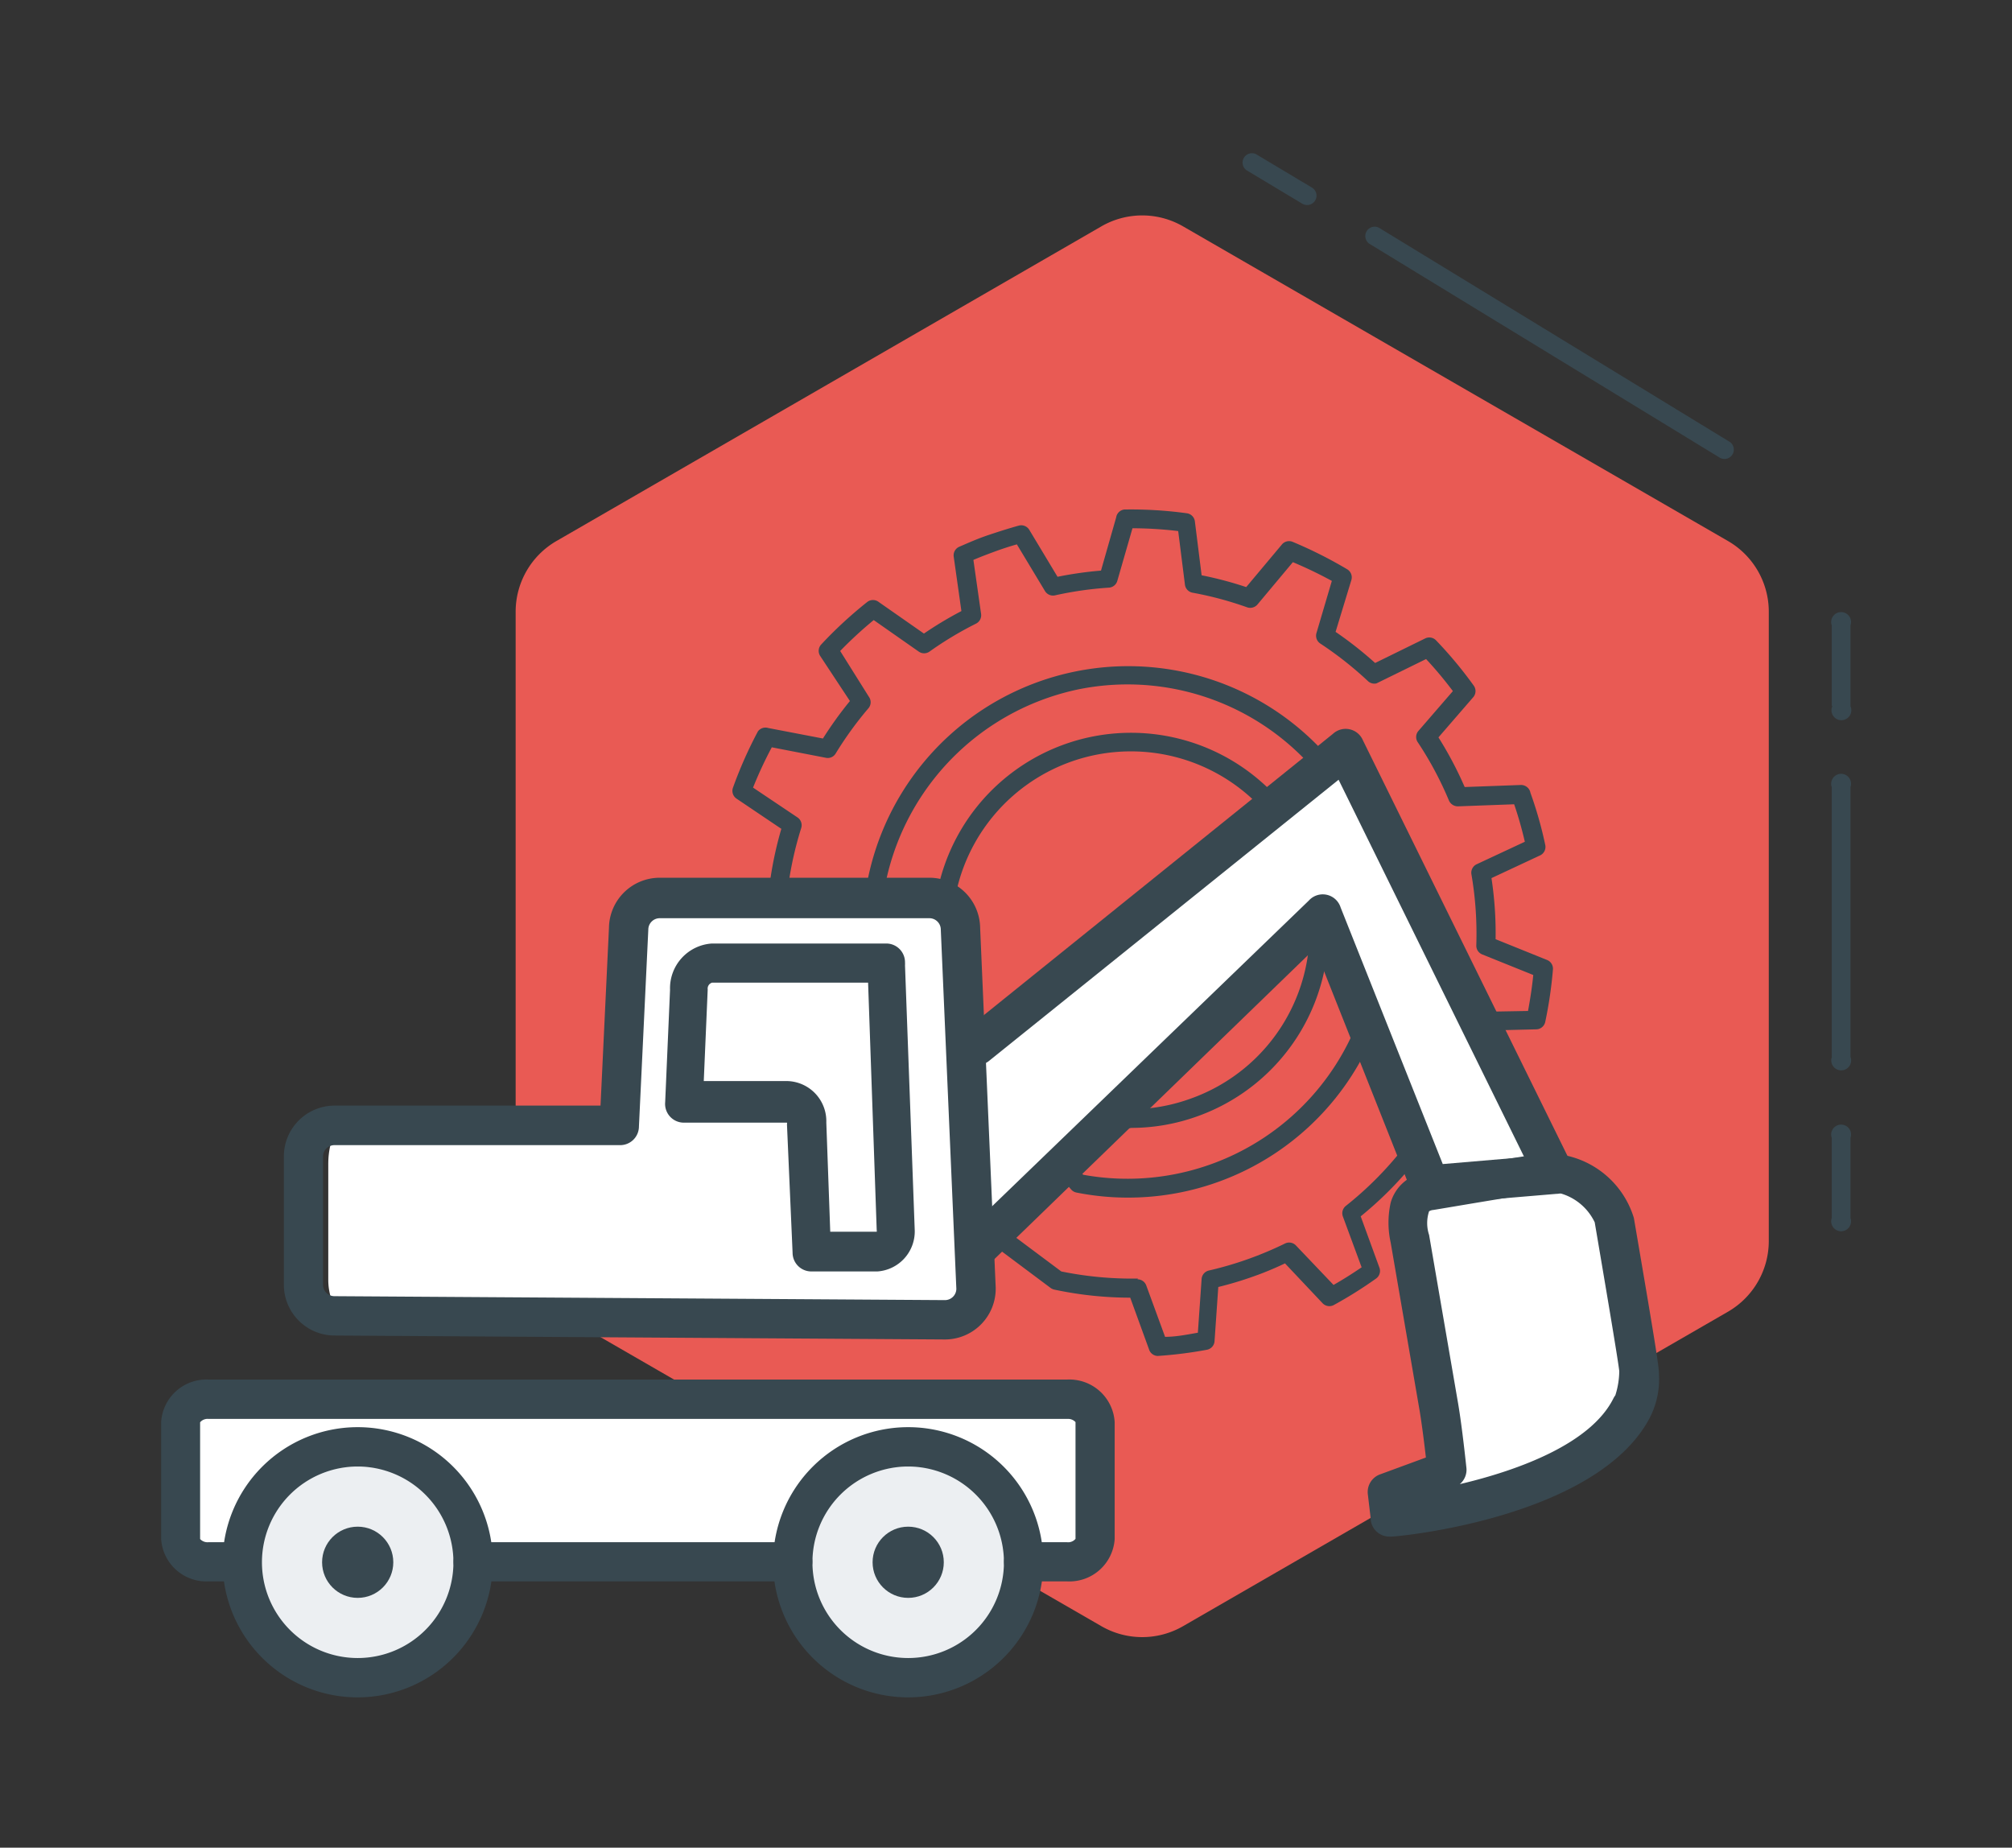
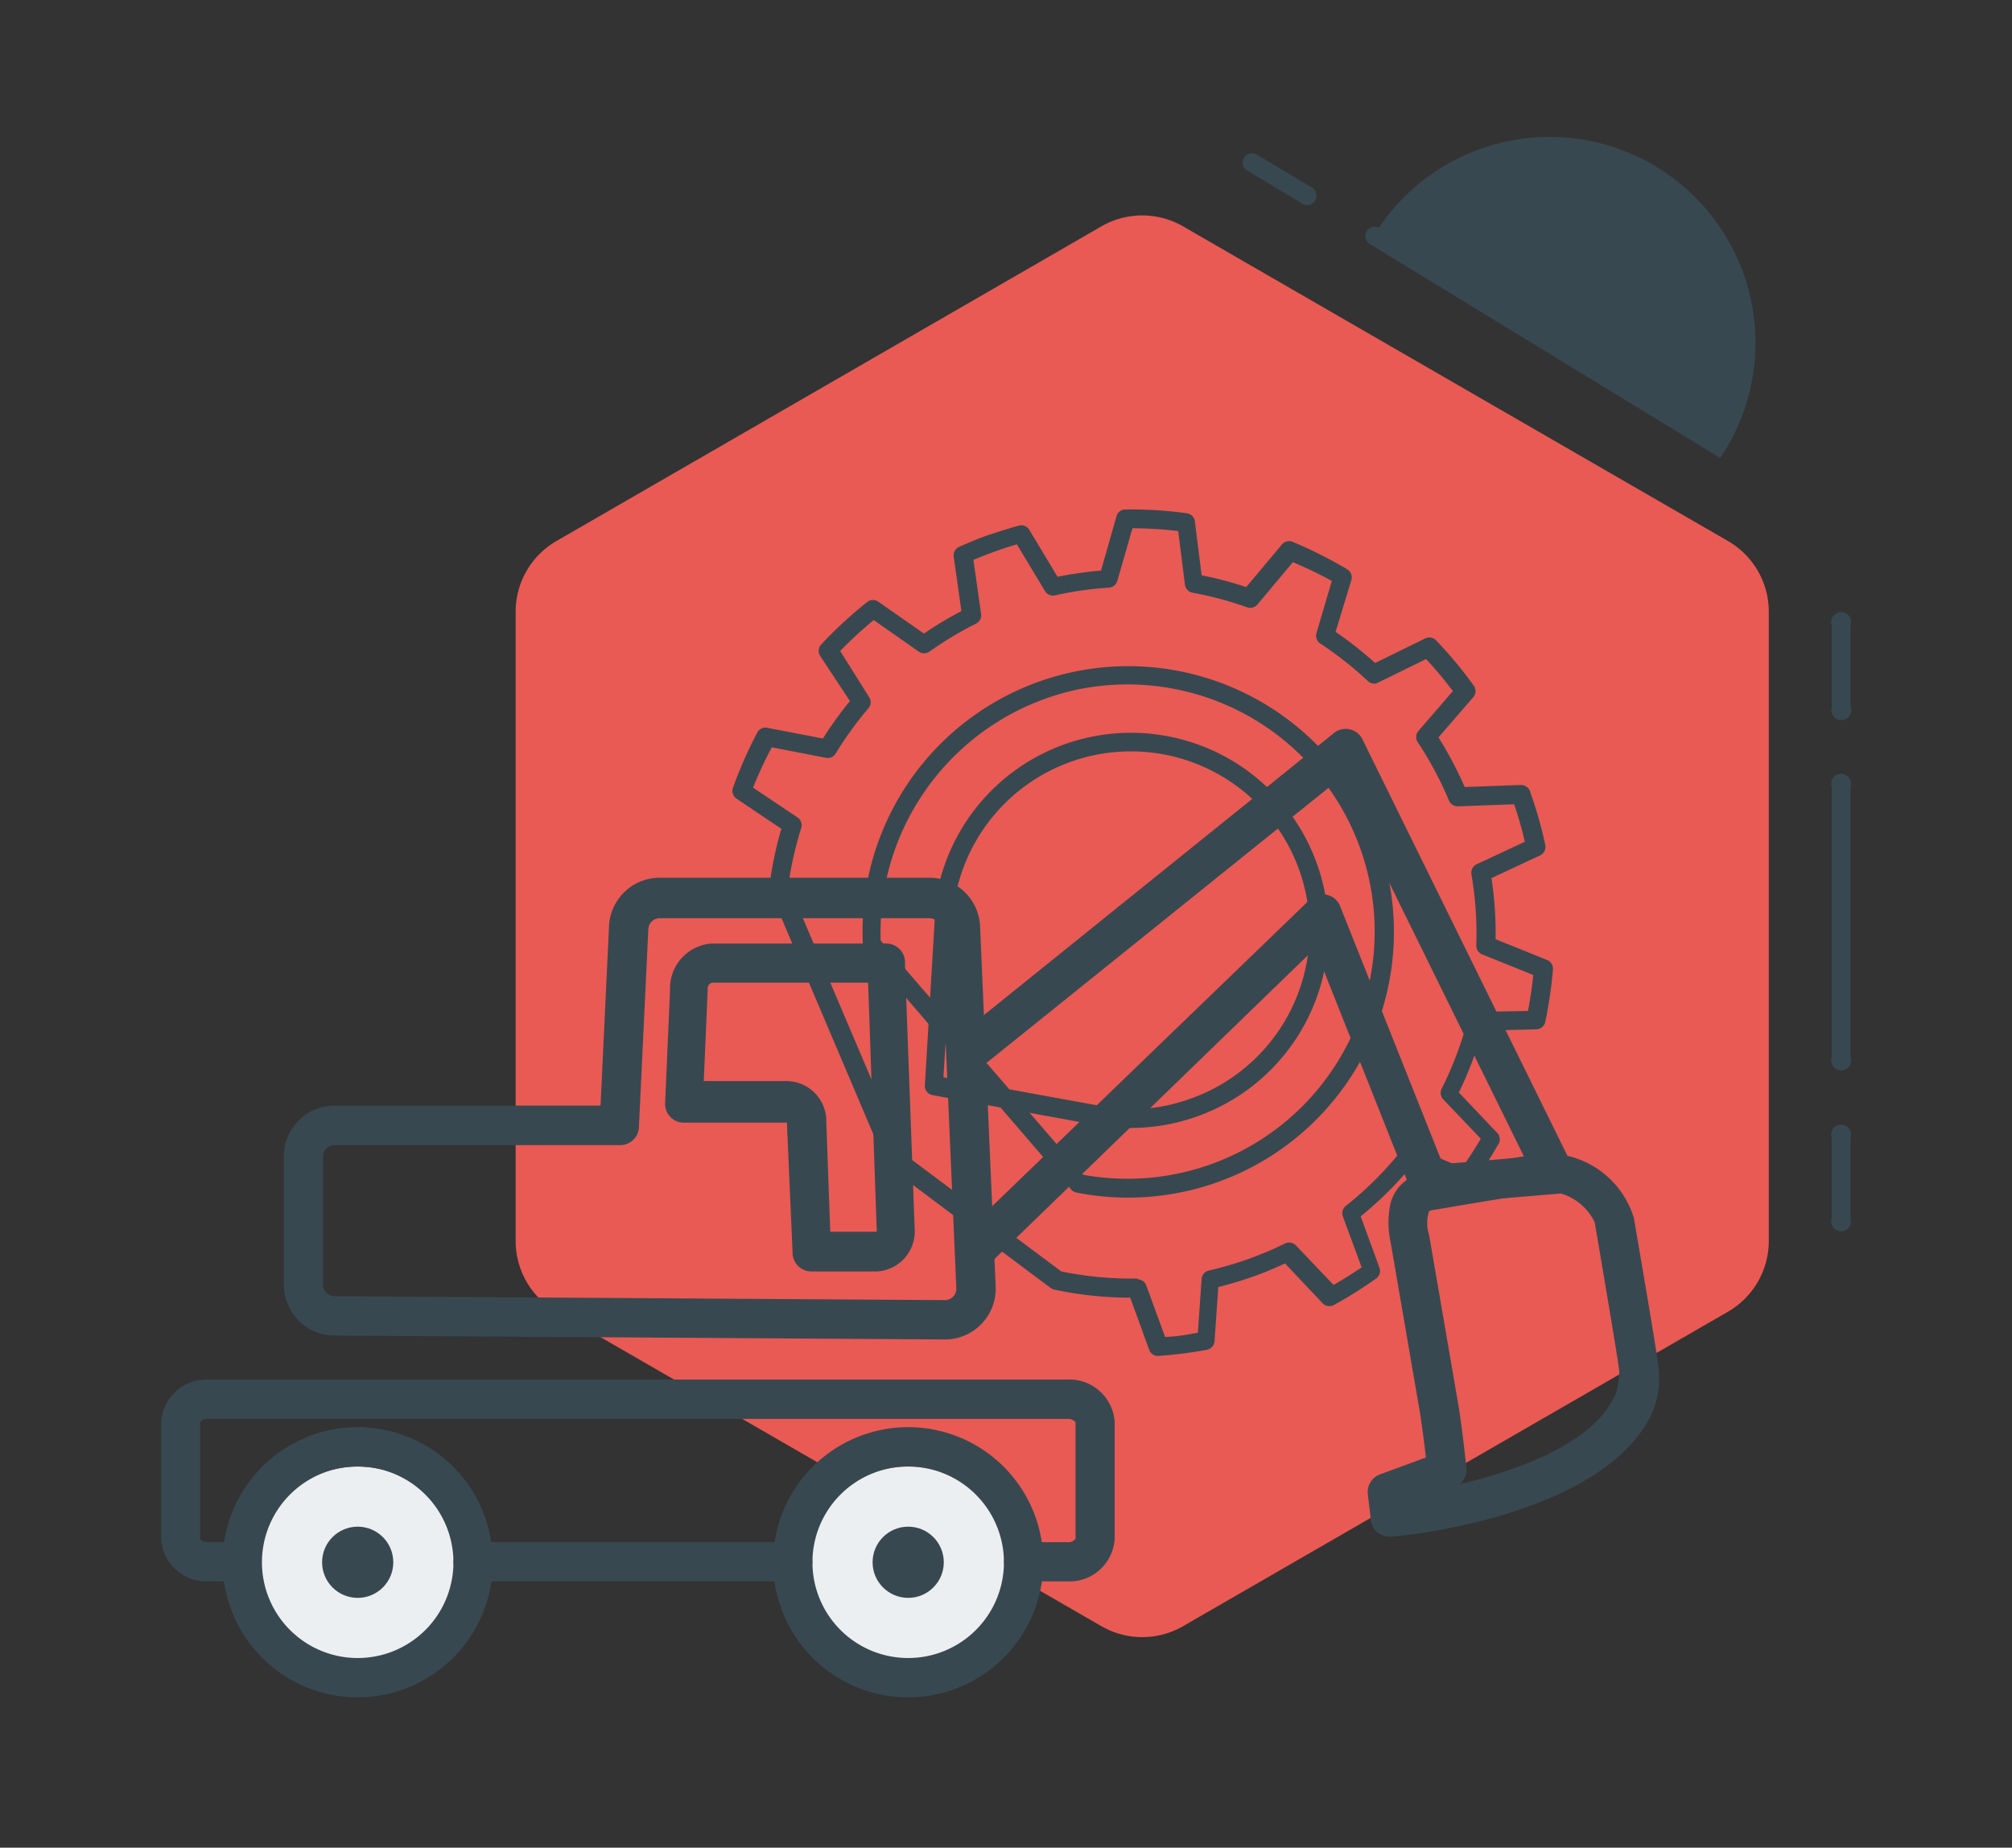
<svg xmlns="http://www.w3.org/2000/svg" id="Layer_1" data-name="Layer 1" viewBox="0 0 107.38 98.6">
  <rect x="0" y="0" width="107.38" height="98.6" fill="#333333" stroke="none" />
  <title>icons</title>
  <path d="M27.52,66.22V32.64a4.36,4.36,0,0,1,2.18-3.77L58.78,12.08a4.36,4.36,0,0,1,4.36,0L92.22,28.87a4.36,4.36,0,0,1,2.18,3.77V66.22A4.36,4.36,0,0,1,92.22,70L63.14,86.78a4.36,4.36,0,0,1-4.36,0L29.7,70A4.36,4.36,0,0,1,27.52,66.22Z" fill="#e95a54" />
  <path d="M61.79,72.36A0.5,0.5,0,0,1,61.32,72l-1-2.75h0a19.5,19.5,0,0,1-4.05-.43,0.52,0.52,0,0,1-.2-0.09l-8.65-6.47a0.5,0.5,0,0,1-.16-0.2L41.07,47.49a0.49,0.49,0,0,1,0-.26,19.71,19.71,0,0,1,.63-3l-2.39-1.61a0.5,0.5,0,0,1-.19-0.59,22.66,22.66,0,0,1,1.33-3A0.5,0.5,0,0,1,41,38.85l2.92,0.56a20,20,0,0,1,1.44-2L43.77,35a0.5,0.5,0,0,1,.06-0.61,22.4,22.4,0,0,1,2.46-2.27,0.5,0.5,0,0,1,.6,0l2.42,1.69a19.84,19.84,0,0,1,2-1.2l-0.41-2.9a0.5,0.5,0,0,1,.29-0.53c0.51-.22,1-0.44,1.57-0.63s1.07-.35,1.61-0.5a0.5,0.5,0,0,1,.56.22l1.51,2.51a20,20,0,0,1,2.32-.33l0.81-2.84A0.5,0.5,0,0,1,60,27.19a21.89,21.89,0,0,1,3.34.2,0.5,0.5,0,0,1,.43.43l0.36,2.88a19.53,19.53,0,0,1,2.38.63l1.91-2.28A0.5,0.5,0,0,1,69,28.92a23.13,23.13,0,0,1,2.9,1.46,0.5,0.5,0,0,1,.22.58l-0.84,2.76a20.07,20.07,0,0,1,2.11,1.66l2.67-1.31a0.5,0.5,0,0,1,.58.1,22.12,22.12,0,0,1,2,2.4,0.5,0.5,0,0,1,0,.62l-1.87,2.16A19.67,19.67,0,0,1,78.17,42l3-.11a0.51,0.51,0,0,1,.51.42,21,21,0,0,1,.79,2.78,0.5,0.5,0,0,1-.28.56l-2.59,1.21a19.7,19.7,0,0,1,.22,3.26l2.75,1.11a0.5,0.5,0,0,1,.31.5,22.47,22.47,0,0,1-.41,2.8,0.5,0.5,0,0,1-.48.4L79.11,55a19.83,19.83,0,0,1-1.25,3.3l2,2.11A0.5,0.5,0,0,1,80,61a22.45,22.45,0,0,1-1.48,2.28,0.5,0.5,0,0,1-.6.16L75.27,62.3a19.54,19.54,0,0,1-2.65,2.61l1,2.74a0.5,0.5,0,0,1-.18.58,22.56,22.56,0,0,1-2.25,1.41,0.5,0.5,0,0,1-.61-0.1l-2-2.12c-0.59.28-1.17,0.52-1.75,0.72a18.66,18.66,0,0,1-1.81.54l-0.2,2.89a0.5,0.5,0,0,1-.41.46,22.3,22.3,0,0,1-2.63.33h0Zm-1.08-4.09a0.5,0.5,0,0,1,.47.34l1,2.73c0.59,0,1.17-.12,1.75-0.22l0.2-2.87a0.5,0.5,0,0,1,.39-0.45,18.6,18.6,0,0,0,2.06-.6,18.85,18.85,0,0,0,2-.84,0.5,0.5,0,0,1,.59.11l2,2.1c0.51-.29,1-0.6,1.5-0.94l-1-2.71a0.5,0.5,0,0,1,.16-0.57,18.48,18.48,0,0,0,3-3,0.5,0.5,0,0,1,.58-0.15l2.62,1.11c0.35-.49.68-1,1-1.54l-2-2.1a0.5,0.5,0,0,1-.09-0.57,18.83,18.83,0,0,0,1.42-3.79A0.5,0.5,0,0,1,78.71,54l2.84-.05c0.12-.65.22-1.3,0.28-1.92l-2.73-1.1a0.5,0.5,0,0,1-.31-0.48,18.68,18.68,0,0,0-.26-3.79,0.5,0.5,0,0,1,.28-0.54l2.57-1.2c-0.16-.69-0.35-1.36-0.57-2l-3,.11a0.52,0.52,0,0,1-.48-0.31,18.53,18.53,0,0,0-1.65-3.09,0.5,0.5,0,0,1,0-.6l1.86-2.15a21.17,21.17,0,0,0-1.43-1.71l-2.65,1.3A0.5,0.5,0,0,1,73,36.34a19,19,0,0,0-2.54-2,0.5,0.5,0,0,1-.2-0.56L71.08,31A22.25,22.25,0,0,0,69,30l-1.89,2.26a0.51,0.51,0,0,1-.55.15,18.53,18.53,0,0,0-2.91-.78,0.5,0.5,0,0,1-.41-0.43l-0.36-2.86a21.26,21.26,0,0,0-2.44-.15L59.63,31a0.5,0.5,0,0,1-.45.36,18.8,18.8,0,0,0-2.87.41,0.5,0.5,0,0,1-.54-0.23l-1.5-2.49c-0.39.11-.79,0.24-1.17,0.38s-0.78.29-1.15,0.45l0.41,2.88a0.5,0.5,0,0,1-.27.52,18.61,18.61,0,0,0-2.48,1.49,0.5,0.5,0,0,1-.58,0l-2.4-1.68a21.43,21.43,0,0,0-1.79,1.65l1.53,2.44a0.5,0.5,0,0,1,0,.59,19,19,0,0,0-1.77,2.44,0.49,0.49,0,0,1-.52.23l-2.89-.56a21.83,21.83,0,0,0-1,2.15l2.37,1.59a0.5,0.5,0,0,1,.2.57,18.87,18.87,0,0,0-.68,3l6.1,14.34,8.46,6.32a18.9,18.9,0,0,0,4.09.38h0Zm-0.36-8.07q-0.47,0-.94,0l-9.64-1.76a0.5,0.5,0,0,1-.41-0.52L49.95,48A10.54,10.54,0,1,1,63.88,59.58h0A10.45,10.45,0,0,1,60.36,60.19Zm-10-2.71,9.16,1.67a9.41,9.41,0,0,0,4-.52h0A9.54,9.54,0,1,0,50.94,48.1Z" fill="#384850" />
  <path d="M60.2,63.91a14,14,0,0,1-2.75-.27,0.5,0.5,0,0,1-.28-0.16l-11-12.77a0.5,0.5,0,0,1-.12-0.3A14.18,14.18,0,1,1,60.2,63.91Zm-2.39-1.22a13.19,13.19,0,1,0-.27-25.9A13.28,13.28,0,0,0,47,50.19Z" fill="#384850" />
-   <path d="M58.54,81.94a2.37,2.37,0,0,1-2.19,2.4H55.13c-0.45,2-3.19,5.63-6.49,5.63s-6-3.63-6.49-5.63H25.87c-0.45,2-3.19,5.63-6.49,5.63s-6-3.63-6.49-5.63H12.14c-1.27,0-1.6-1.26-1.6-2.4V76.26c0-1.14.32-1.93,1.6-1.93H56.35a2,2,0,0,1,2.19,1.93v5.68Zm28.55-7.22C84.51,79.52,75,80.47,74.6,80.51c0,0-.05,0-0.08,0a0.92,0.92,0,0,1-1-.86l-0.08.06a1,1,0,0,1,.62-1l2.2-.81c-0.07-.64-0.19-1.58-0.3-2.25L74.6,66.27a4.48,4.48,0,0,1,0-1.94,2,2,0,0,1,.78-1.08L70.91,49.53,52,67.07l0.51,1.42v0c0,1.36-2,1.8-3.37,1.8h0l-29.41.77c-1.35,0-2.21-1.4-2.21-2.76V62.11c0-1.36.6-2.78,2-2.78H32.44l0.41-9.1c0-1.35,1.11-2.9,2.46-2.9h13.1c1.35,0,2.45,1.71,2.46,3.06l0.18,5.76L71.12,39.32a0.83,0.83,0,0,1,.4-0.14s0,0,0,0l0,0a0.94,0.94,0,0,1,.34,0h0a0.93,0.93,0,0,1,.17.08l0.12,0.06a0.92,0.92,0,0,1,.22.2l0,0a0.93,0.93,0,0,1,.1.12L83.14,62a4.21,4.21,0,0,1,3.27,2.89c1,6,1.22,6.44,1.22,7.44h0C87.55,74.33,87.25,74.49,87.09,74.72Z" fill="#fff" />
  <circle cx="19.09" cy="83.83" r="5.57" fill="#eceff2" />
  <circle cx="48.47" cy="83.83" r="5.57" fill="#eceff2" />
  <path d="M42.31,84.39H25.25a1,1,0,1,1,0-2.09H42.31A1,1,0,0,1,42.31,84.39Z" fill="#384850" />
  <path d="M56.95,84.39H54.63a1,1,0,0,1,0-2.09h2.32a0.51,0.51,0,0,0,.45-0.18V75.89a0.54,0.54,0,0,0-.44-0.17H11.13a0.52,0.52,0,0,0-.45.18v6.23a0.54,0.54,0,0,0,.44.17h1.79a1,1,0,0,1,0,2.09H11.13A2.42,2.42,0,0,1,8.6,82.13V75.89a2.42,2.42,0,0,1,2.54-2.27H56.95a2.42,2.42,0,0,1,2.54,2.27v6.24A2.42,2.42,0,0,1,56.95,84.39Z" fill="#384850" />
  <path d="M50.43,71.48h0l-32.58-.21a2.71,2.71,0,0,1-2.7-2.71V61.72A2.71,2.71,0,0,1,17.85,59h14.2l0.45-9.48a2.71,2.71,0,0,1,2.71-2.68H49.6a2.71,2.71,0,0,1,2.71,2.68l0.83,19.19v0A2.71,2.71,0,0,1,50.43,71.48ZM17.85,61.11a0.61,0.61,0,0,0-.61.61v6.84a0.61,0.61,0,0,0,.61.61l32.58,0.21a0.61,0.61,0,0,0,.61-0.6L50.21,49.61v0A0.61,0.61,0,0,0,49.6,49H35.21a0.61,0.61,0,0,0-.61.61s0,0,0,0l-0.5,10.5a1,1,0,0,1-1,1H17.85Z" fill="#384850" />
  <path d="M46.83,67.85h0l-3.53,0a1,1,0,0,1-1-1L42,60v0a0.17,0.17,0,0,0,0-.09H36.5a1,1,0,0,1-1-1.09l0.26-6A2.39,2.39,0,0,1,38,50.35h9.3a1,1,0,0,1,1,1,1.46,1.46,0,0,1,0,.17l0.52,14.16v0A2.14,2.14,0,0,1,46.83,67.85Zm-2.52-2.12,2.48,0a0.16,0.16,0,0,0,0-.08L46.33,52.44H38a0.33,0.33,0,0,0-.23.36v0l-0.21,4.89H42A2.14,2.14,0,0,1,44.1,59.9Z" fill="#384850" />
  <path d="M74.15,82a1,1,0,0,1-1-1L73,79.73a1,1,0,0,1,.68-1.06l2.42-.89c-0.08-.71-0.21-1.74-0.33-2.47l-1.55-9a4.92,4.92,0,0,1,0-2.13,2.25,2.25,0,0,1,1.91-1.62c0.19,0,4.67-.8,6.21-1a3.22,3.22,0,0,1,.45,0A4.85,4.85,0,0,1,87.2,65c1.12,6.55,1.34,7.91,1.34,8.35h0A4.5,4.5,0,0,1,88,75.75C85.12,81,74.68,82,74.24,82H74.15Zm8.64-18.43H82.63c-1.5.21-6.1,1-6.14,1a0.5,0.5,0,0,0-.22.07,2,2,0,0,0,0,1.26l1.55,9c0.22,1.29.43,3.33,0.44,3.41a1,1,0,0,1-.35.89c3.18-.75,7-2.17,8.2-4.58a1.08,1.08,0,0,1,.1-0.16,4.38,4.38,0,0,0,.21-1.29c-0.07-.65-0.84-5.17-1.31-7.94A2.9,2.9,0,0,0,82.79,63.59Z" fill="#384850" />
  <path d="M19.09,90.58a7.21,7.21,0,1,1,7.21-7.21A7.22,7.22,0,0,1,19.09,90.58Zm0-12.32a5.11,5.11,0,1,0,5.11,5.11A5.12,5.12,0,0,0,19.09,78.26Z" fill="#384850" />
  <path d="M48.47,90.58a7.21,7.21,0,1,1,7.21-7.21A7.22,7.22,0,0,1,48.47,90.58Zm0-12.32a5.11,5.11,0,1,0,5.11,5.11A5.12,5.12,0,0,0,48.47,78.26Z" fill="#384850" />
  <circle cx="48.47" cy="83.37" r="1.9" fill="#384850" />
  <circle cx="19.09" cy="83.37" r="1.9" fill="#384850" />
  <path d="M52.25,67.55a1,1,0,0,1-.73-1.8L69.85,48.06a1,1,0,0,1,1.7.37L77,62.12l4.35-.37L71.44,41.61l-18.65,15A1,1,0,0,1,51.48,55L71.14,39.16a1,1,0,0,1,1.6.35L83.91,62.2a1,1,0,0,1-.85,1.51l-6.66.56a1,1,0,0,1-1.06-.66l-5.16-13L53,67.26A1,1,0,0,1,52.25,67.55Z" fill="#384850" />
  <path d="M97.76,65V60.72a0.53,0.53,0,1,1,1,0V65A0.53,0.53,0,1,1,97.76,65Zm0-8.64V42a0.53,0.53,0,1,1,1,0V56.4A0.53,0.53,0,1,1,97.77,56.4Zm0-18.71V33.37a0.53,0.53,0,1,1,1,0v4.32A0.53,0.53,0,1,1,97.79,37.69Z" fill="#384850" />
  <path d="M69.52,10.88l-3-1.8a0.5,0.5,0,0,1,.52-0.85L70,10A0.5,0.5,0,0,1,69.52,10.88Z" fill="#384850" />
-   <path d="M91.81,24.44L73.07,13a0.5,0.5,0,0,1,.52-0.85L92.33,23.59A0.5,0.5,0,0,1,91.81,24.44Z" fill="#384850" />
+   <path d="M91.81,24.44L73.07,13a0.5,0.5,0,0,1,.52-0.85A0.5,0.5,0,0,1,91.81,24.44Z" fill="#384850" />
</svg>